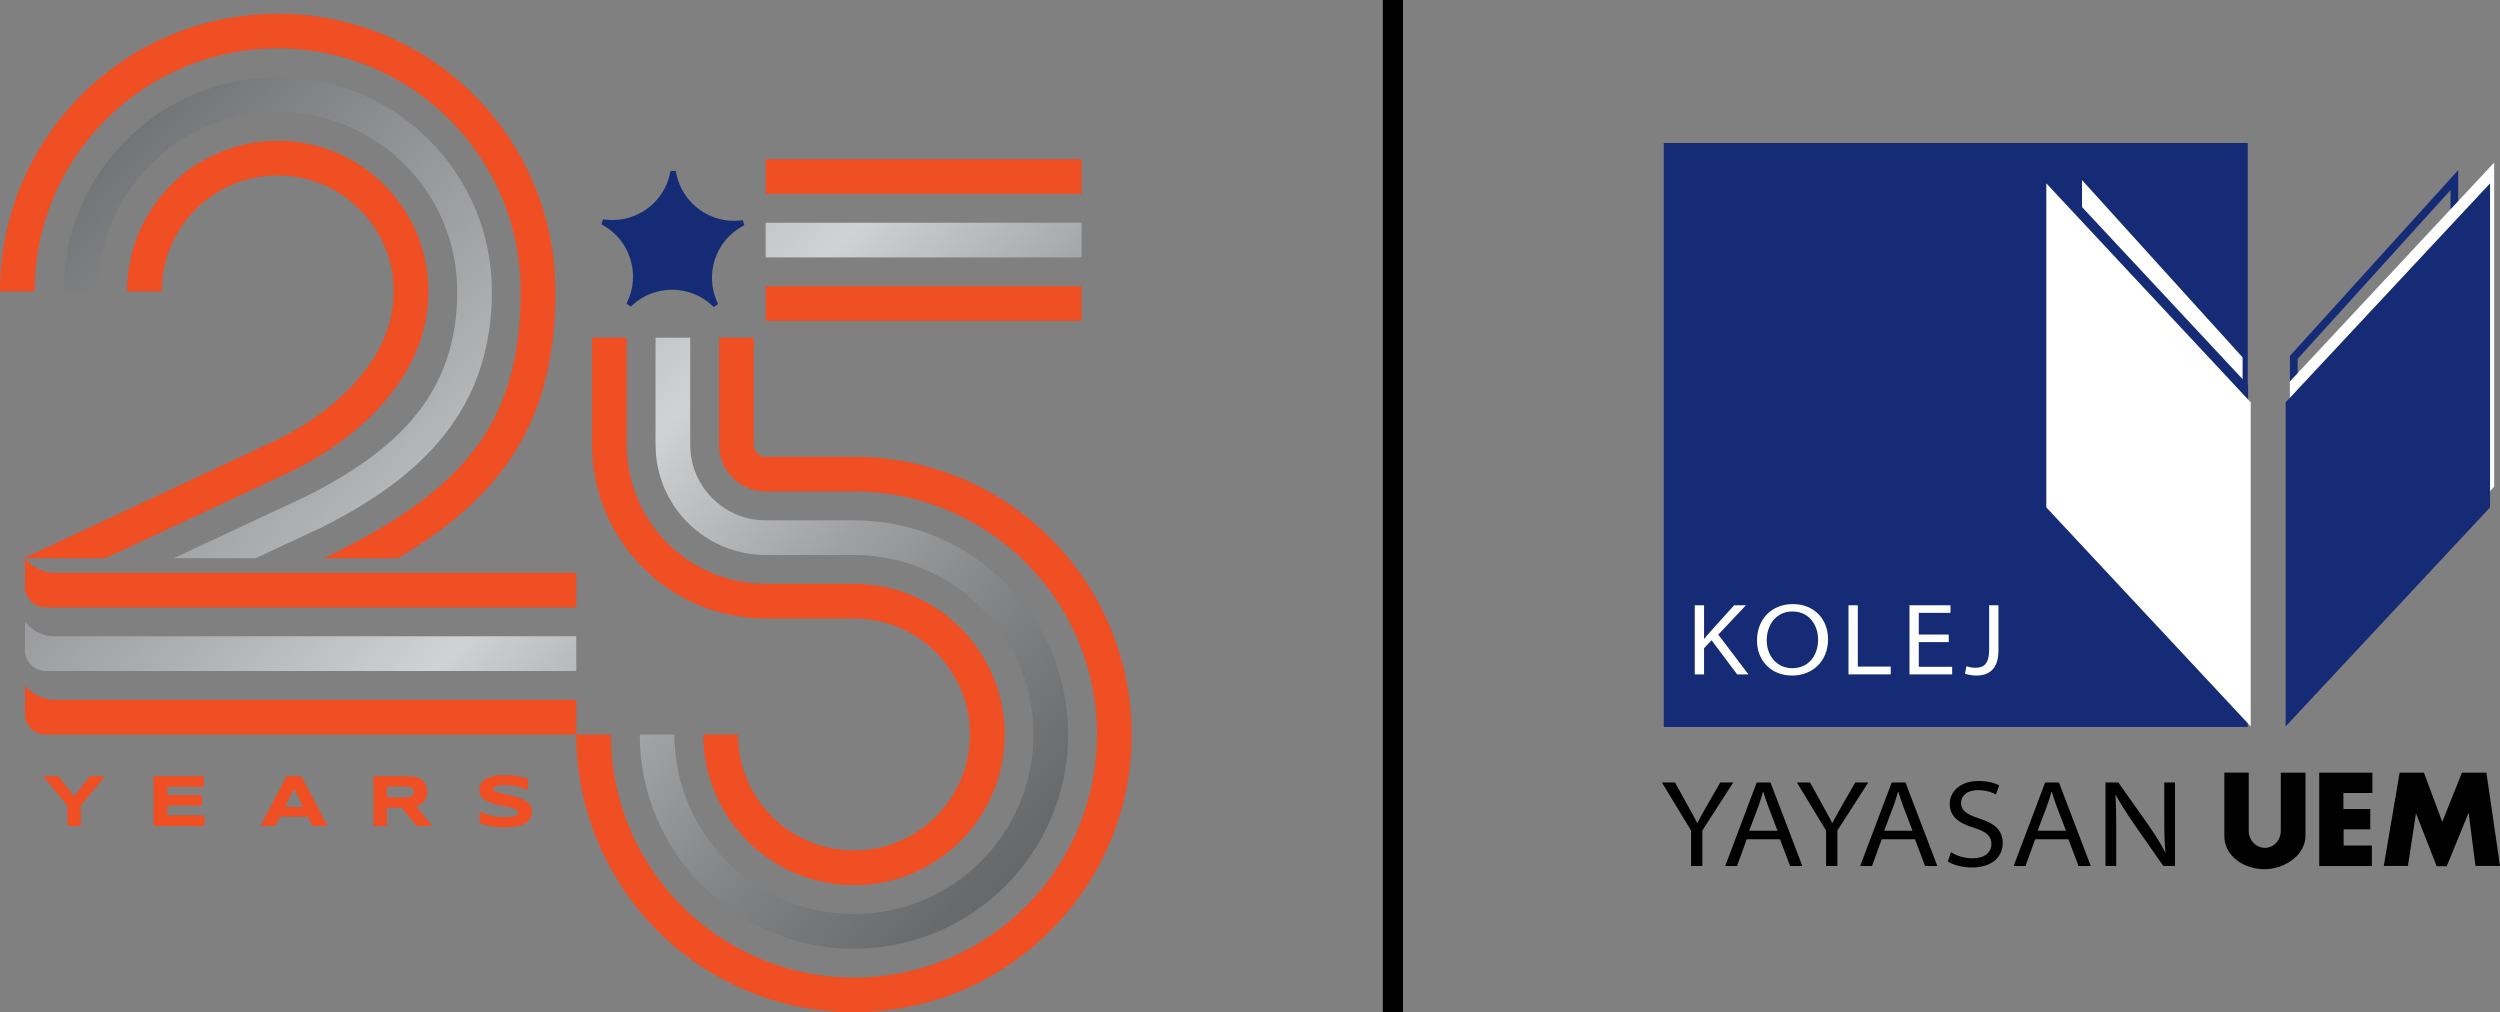
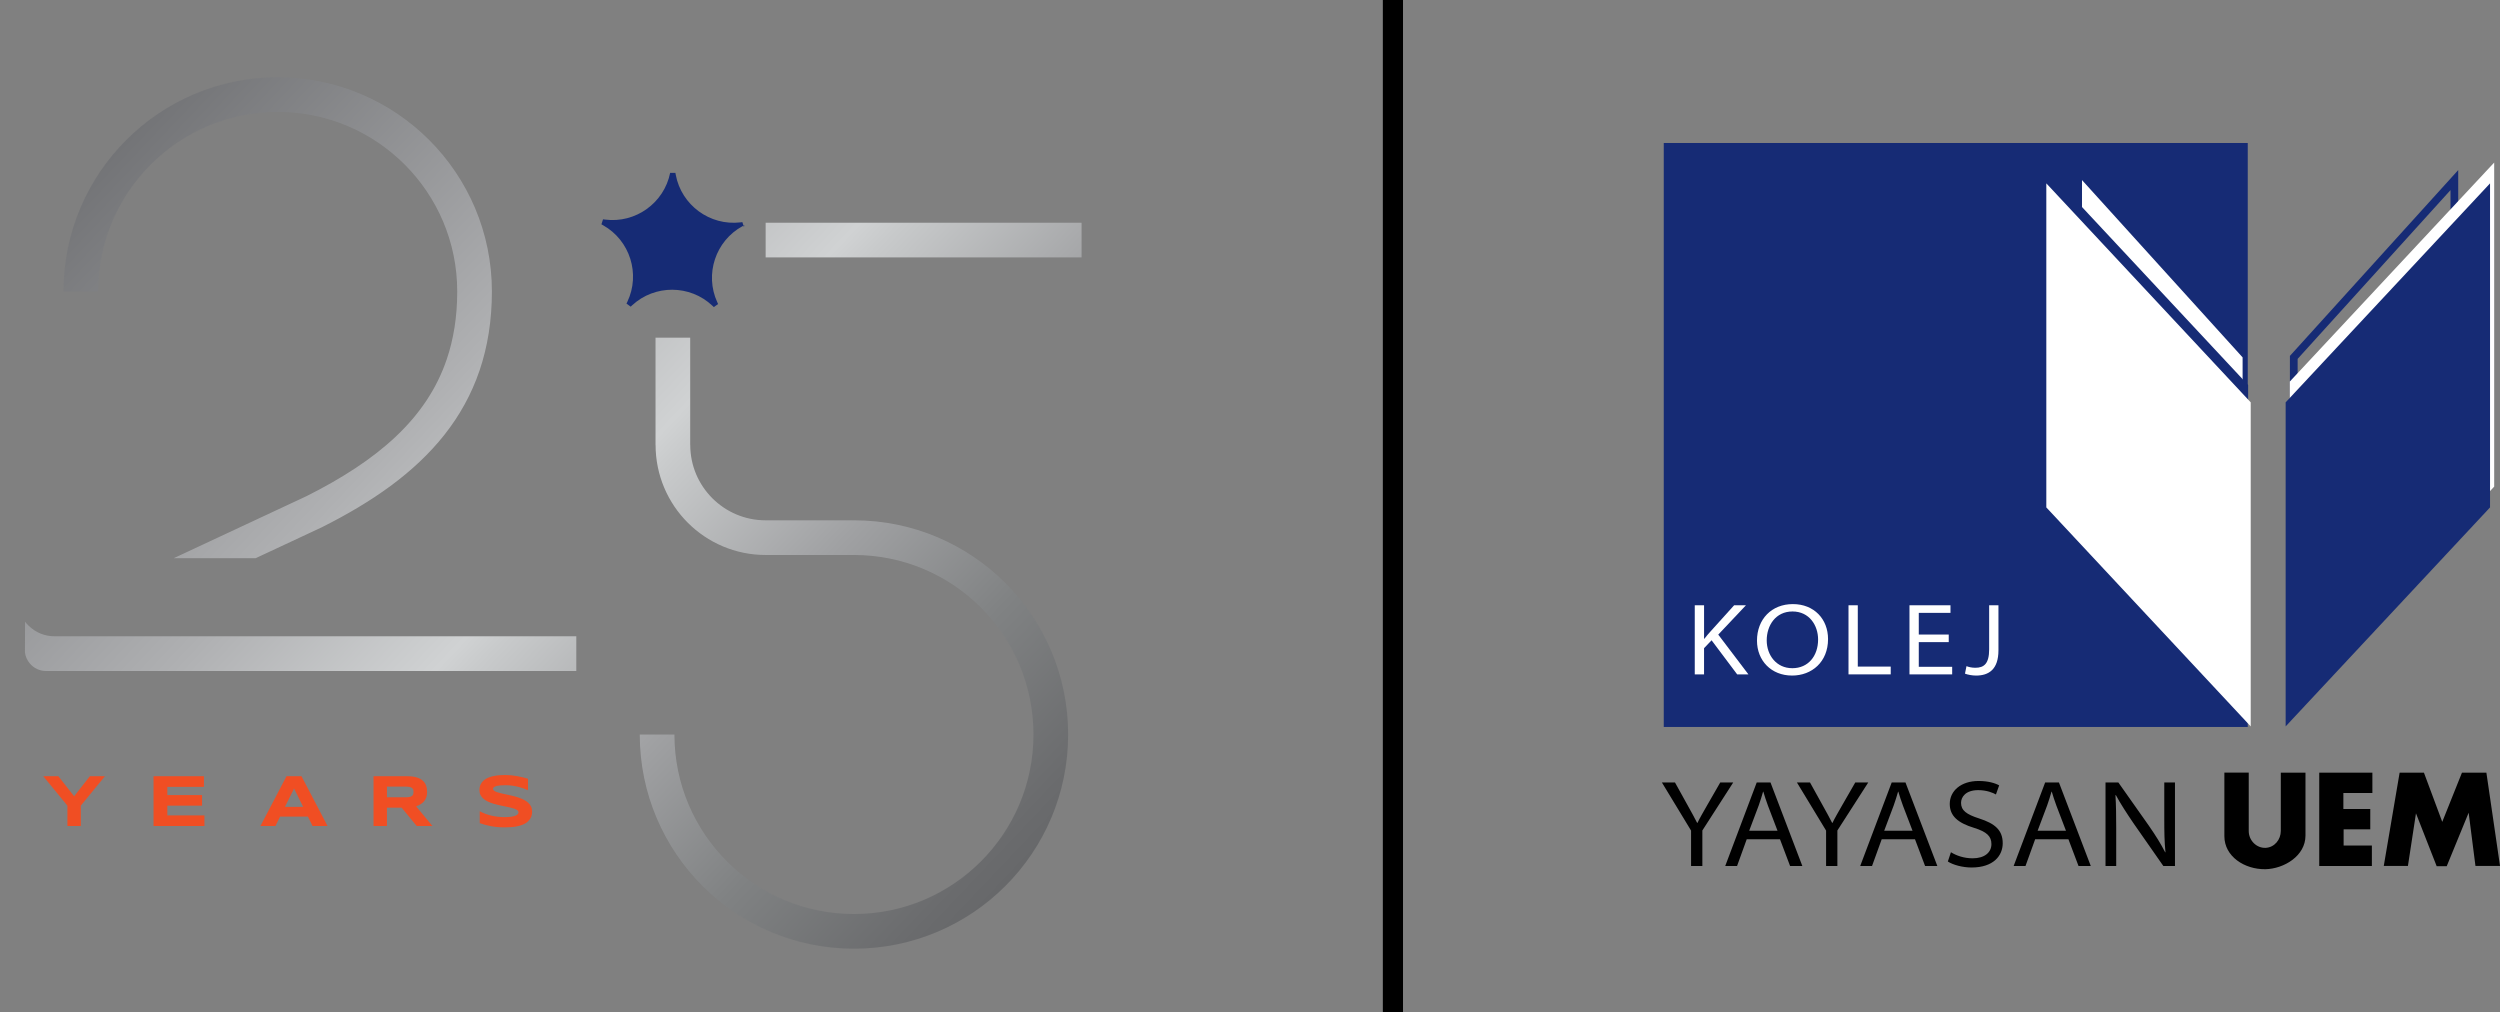
<svg xmlns="http://www.w3.org/2000/svg" id="Layer_2" viewBox="0 0 1920 777.38">
  <rect x="0" y="0" width="1920" height="777.38" fill="#808080" stroke="none" />
  <defs>
    <style>.cls-1{fill:#f04e23;}.cls-2{fill:#fff;}.cls-3{fill:#162b75;}.cls-4{fill:url(#KYU_25th_Gradient);}</style>
    <linearGradient id="KYU_25th_Gradient" x1="96.33" y1="26.99" x2="916.11" y2="804.42" gradientUnits="userSpaceOnUse">
      <stop offset="0" stop-color="#68696c" />
      <stop offset=".32" stop-color="#afb0b2" />
      <stop offset=".45" stop-color="#d0d2d3" />
      <stop offset=".47" stop-color="#c8cacb" />
      <stop offset=".59" stop-color="#a0a1a3" />
      <stop offset=".7" stop-color="#808283" />
      <stop offset=".81" stop-color="#6a6b6d" />
      <stop offset=".91" stop-color="#5c5d5f" />
      <stop offset="1" stop-color="#58595b" />
    </linearGradient>
  </defs>
  <g id="Layer_1-2">
    <rect x="1062.02" y="0" width="15.49" height="777.37" />
    <path class="cls-3" d="m1758.65,493.71v-220.38l129.26-142.72v216.2l-129.26,146.89Zm5.93-218.09v202.37l117.4-133.41v-198.58l-117.4,129.62Z" />
    <polygon class="cls-2" points="1915.54 124.84 1758.57 293.03 1758.57 541.9 1915.54 373.72 1915.54 124.84" />
    <rect class="cls-3" x="1277.77" y="109.82" width="448.5" height="448.49" />
    <polygon class="cls-2" points="1598.98 138.3 1722.32 274.47 1722.32 485.85 1598.98 345.69 1598.98 138.3" />
    <polygon class="cls-3" points="1569.59 127.52 1726.55 295.71 1726.55 544.57 1569.59 376.4 1569.59 127.52" />
    <polygon class="cls-3" points="1912.35 140.82 1755.38 309 1755.38 557.87 1912.35 389.69 1912.35 140.82" />
    <path class="cls-2" d="m1301.59,464.85h7.13v25.7h.27c1.46-2,3.07-3.75,4.49-5.38l18.33-20.32h9.07l-21.26,22.53,23.17,30.54h-8.64l-19.65-26.18-5.79,6.06v20.12h-7.13v-53.08Z" />
    <path class="cls-2" d="m1376.44,513.17c-12.08,0-19.6-9.89-19.6-21.37s6.85-22.19,19.81-22.19,19.65,10.76,19.65,21.54c0,12.58-7.55,22.03-19.79,22.03h-.08Zm-.11,5.66c15.1,0,27.61-10.4,27.61-28.03,0-15.35-10.72-26.86-27.02-26.86s-27.55,11.56-27.55,28.07c0,15.42,11.05,26.81,26.88,26.81h.08Z" />
    <path class="cls-2" d="m1419.65,464.85h7.13v47.09h25.29v5.98h-32.42v-53.08Z" />
    <path class="cls-2" d="m1496.63,493.15h-23.01v18.96h25.65v5.82h-32.79v-53.08h31.49v5.83h-24.35v16.65h23.01v5.83Z" />
    <path class="cls-2" d="m1527.67,464.85h7.14v34.57c0,14.86-7.58,19.42-17.22,19.42-2.91,0-6.54-.68-8.49-1.48l1.16-5.75c1.64.65,4.02,1.24,6.78,1.24,6.71,0,10.63-3.12,10.63-14.2v-33.8Z" />
    <path d="m1298.74,665.09v-27.21l-22.41-36.95h10.06l10.12,18.28c2.74,5,4.77,8.49,6.92,12.82h.19c1.92-3.98,4.28-7.94,7.02-12.79l10.52-18.31h9.96l-23.71,36.88v27.28h-8.68Z" />
    <path d="m1343.37,638.02l7.31-19.39c1.38-3.84,2.39-7.25,3.37-10.64h.19c1.01,3.33,2.01,6.67,3.55,10.77l7.35,19.26h-21.78Zm23.67,6.56l7.75,20.51h9.41l-24.46-64.16h-10.58l-24.19,64.16h9.09l7.41-20.51h25.57Z" />
    <path d="m1402.43,665.09v-27.21l-22.4-36.95h10.05l10.12,18.28c2.73,5,4.76,8.49,6.92,12.82h.19c1.93-3.98,4.29-7.94,7.02-12.79l10.52-18.31h9.97l-23.71,36.88v27.28h-8.68Z" />
    <path d="m1447.05,638.02l7.3-19.39c1.38-3.84,2.4-7.25,3.38-10.64h.19c1.01,3.33,2.01,6.67,3.55,10.77l7.36,19.26h-21.78Zm23.67,6.56l7.75,20.51h9.41l-24.47-64.16h-10.58l-24.19,64.16h9.08l7.42-20.51h25.58Z" />
    <path d="m1498.31,654.51c4.18,2.62,10.08,4.67,16.65,4.67,9.11,0,14.45-4.43,14.45-10.93,0-5.96-3.51-9.43-13.43-12.49-12.31-3.78-18.57-9.12-18.57-18.34,0-10.09,8.73-17.63,22.07-17.63,7.4,0,12.69,1.6,15.87,3.37l-2.47,6.99c-2.15-1.23-6.99-3.33-13.62-3.33-9.71,0-13.18,5.37-13.18,9.74,0,5.83,4.12,8.9,13.95,12.03,11.96,3.86,18.05,8.86,18.05,19.04,0,9.42-6.99,18.61-23.93,18.61-6.84,0-14.27-2-18.21-4.61l2.37-7.12Z" />
    <path d="m1564.89,638.02l7.3-19.39c1.38-3.84,2.4-7.25,3.38-10.64h.19c1.01,3.33,2.01,6.67,3.56,10.77l7.35,19.26h-21.78Zm23.67,6.56l7.75,20.51h9.41l-24.46-64.16h-10.58l-24.2,64.16h9.1l7.41-20.51h25.57Z" />
    <path d="m1617.04,665.09v-64.16h9.85l23.45,33.23c5.36,7.75,9.21,13.92,12.52,20.43l.22-.14c-.82-8.05-.91-15.73-.91-25.32v-28.2h8.21v64.16h-8.93l-23.1-33.09c-5.02-7.43-9.85-14.76-13.37-21.38l-.3.13c.47,7.98.57,15.58.57,25.18v29.17h-8.21Z" />
    <path d="m1739.72,667.55c-15.92.19-31.4-9.77-31.4-25.35v-48.82h18.71v44.91c0,7.05,5.91,13.23,13.08,12.85,6.69-.37,11.55-6.28,11.55-13.03v-44.72h18.95v48.34c0,15.59-16.47,25.54-30.88,25.83Z" />
    <path d="m1799.71,609.02v12.27h20.66v15.63h-20.47v12.43h21.7v15.73h-40.43v-71.69h40.82v15.63h-22.27Z" />
    <path d="m1901.15,665.05l-5.23-40.89-16.84,41.08h-7.72l-15.9-40.6-6.18,40.42h-18.55l12.18-71.67h18.66l14.08,37.81,15.14-37.81h18.75l10.47,71.67h-18.85Z" />
    <polygon class="cls-2" points="1571.57 140.82 1728.55 309 1728.55 557.87 1571.57 389.69 1571.57 140.82" />
-     <path class="cls-1" d="m26.63,223.82H0c0-58.85,23.89-112.26,62.47-150.81C101.02,34.43,154.43,10.53,213.28,10.54c58.85,0,112.26,23.89,150.81,62.47,38.58,38.55,62.48,91.96,62.47,150.81.02,42.93-7.54,78.55-22.91,108.82-15.35,30.29-38.32,54.79-67.58,76.1-9.49,6.92-19.66,13.52-30.48,19.94h-56.99l8.67-4.05c36.33-18.22,65.52-36.66,87.55-57.65,22.06-21.06,37.17-44.44,46.09-74.11,5.92-19.79,9.01-42.47,9.02-69.06,0-51.58-20.87-98.16-54.67-131.98-33.82-33.8-80.4-54.66-131.98-54.67-51.58,0-98.16,20.87-131.98,54.67-33.8,33.82-54.66,80.4-54.67,131.98Zm198.56,137.56l.16-.08c26.56-13.34,52.04-31.48,71.34-54.43,9.63-11.48,17.71-24.19,23.39-38.1,5.68-13.9,8.93-29.01,8.93-44.95,0-31.91-12.97-60.93-33.89-81.83-20.9-20.92-49.91-33.9-81.83-33.89-31.91,0-60.93,12.97-81.83,33.89-20.92,20.9-33.9,49.91-33.89,81.83h26.63c0-24.64,9.95-46.83,26.09-62.99,16.16-16.14,38.35-26.09,62.99-26.09,24.64,0,46.83,9.95,62.99,26.09,16.14,16.16,26.09,38.35,26.09,62.99,0,12.34-2.47,23.89-6.95,34.88-6.71,16.45-18.07,31.63-32.42,44.98-14.3,13.32-31.53,24.75-49.48,33.76L19.14,428.26v.42h62.01l144.04-67.31Zm217.4,78.47H41.76c-9.19,0-17.33-4.39-22.51-11.17l-.1,23.45c.19,1.73.7,3.35,1.39,4.87,2.54,5.6,8.14,9.52,14.69,9.52h407.37v-26.67Zm364.08-26.57c-38.55-38.58-91.96-62.48-150.81-62.47h-67.82c-2.56,0-4.76-1-6.45-2.67-1.67-1.69-2.66-3.89-2.67-6.45h-.04v-82.38h-26.63v82.38h.04c0,9.83,4.02,18.85,10.47,25.28,6.43,6.45,15.45,10.48,25.28,10.47h67.82c51.58,0,98.16,20.87,131.98,54.67,33.8,33.82,54.66,80.4,54.67,131.98,0,51.58-20.87,98.16-54.67,131.98-33.82,33.8-80.4,54.66-131.98,54.67-51.58,0-98.16-20.87-131.98-54.67-33.8-33.82-54.66-80.4-54.67-131.98h-26.61v-26.65H41.76c-3.56,0-6.95-.67-10.08-1.87-4.96-1.9-9.25-5.14-12.43-9.3l-.1,23.45c.89,8.1,7.75,14.39,16.08,14.39h407.35c0,15.56,1.71,30.71,4.88,45.33,8.82,40.69,29.21,77.1,57.58,105.45,38.56,38.58,91.96,62.48,150.82,62.47,58.85,0,112.26-23.89,150.81-62.47,38.58-38.55,62.48-91.96,62.47-150.81,0-58.85-23.89-112.26-62.47-150.81Zm23.99-291.02h-242.63v26.63h242.63v-26.63Zm0,97.56h-242.63v26.63h242.63v-26.63Zm-336.9,216.13c24.08,24.1,57.5,39.05,94.27,39.05h67.82c24.64,0,46.83,9.95,62.99,26.09,16.14,16.16,26.09,38.35,26.09,62.99,0,24.64-9.95,46.83-26.09,62.99-16.16,16.14-38.35,26.09-62.99,26.09-24.64,0-46.83-9.95-62.99-26.09-16.14-16.16-26.09-38.35-26.09-62.99h-26.63c0,31.91,12.97,60.93,33.89,81.83,20.9,20.92,49.91,33.9,81.83,33.89,31.91,0,60.93-12.97,81.83-33.89,20.92-20.9,33.9-49.91,33.89-81.83,0-31.91-12.97-60.93-33.89-81.83-20.9-20.92-49.91-33.9-81.83-33.89h-67.82c-29.5,0-56.09-11.92-75.44-31.25-19.33-19.35-31.24-45.93-31.25-75.44h-.04v-82.38h-26.63v82.38h.04c0,36.77,14.94,70.18,39.05,94.27Z" />
    <path class="cls-4" d="m343.1,275.94c5.21-15.37,8.05-32.53,8.05-52.11,0-38.11-15.41-72.5-40.38-97.49-24.99-24.97-59.37-40.37-97.49-40.38-38.11,0-72.5,15.41-97.49,40.38-24.97,24.99-40.37,59.37-40.38,97.49h-26.63c0-45.38,18.43-86.59,48.18-116.32,29.73-29.75,70.94-48.19,116.32-48.18,45.38,0,86.59,18.43,116.32,48.18,29.75,29.73,48.19,70.94,48.18,116.32,0,22.16-3.24,42.34-9.46,60.68-6.22,18.33-15.42,34.76-27.02,49.44-23.25,29.39-55.78,51.74-94.07,70.96l-.16.08-50.73,23.7h-62.91l101.98-47.65c27.19-13.64,50.37-28.57,68.5-45.69,18.18-17.18,31.36-36.38,39.2-59.41Zm-222.82,212.72H41.76c-7.63,0-14.52-3.06-19.61-7.97-1.04-1-2.03-2.05-2.9-3.2l-.02,4.56-.08,18.88c.37,3.34,1.79,6.33,3.87,8.74,2.97,3.44,7.32,5.65,12.21,5.65h407.37v-26.67H120.28ZM830.65,171.05h-242.63v26.63h242.63v-26.63Zm-327.2,88.27v82.38h.04c0,23.3,9.48,44.52,24.76,59.77,15.26,15.28,36.47,24.77,59.77,24.76h67.82c38.11,0,72.5,15.41,97.49,40.38,24.97,24.99,40.37,59.37,40.38,97.49,0,38.11-15.41,72.5-40.38,97.49-24.99,24.97-59.37,40.37-97.49,40.38-38.11,0-72.5-15.41-97.49-40.38-24.97-24.99-40.37-59.37-40.38-97.49h-26.63c0,45.38,18.43,86.59,48.18,116.32,29.73,29.75,70.94,48.19,116.32,48.18,45.38,0,86.59-18.43,116.32-48.18,29.75-29.73,48.19-70.94,48.18-116.32,0-45.38-18.43-86.59-48.18-116.32-29.73-29.75-70.94-48.19-116.32-48.18h-67.82c-16.03,0-30.42-6.46-40.94-16.96-10.5-10.52-16.95-24.91-16.96-40.94h-.04v-82.38h-26.63Z" />
    <path class="cls-1" d="m62.07,618.76v15.61h-10.3v-15.61l-18.53-22.62h11.57l12.13,15.39,12.07-15.39h11.57l-18.53,22.62Zm55.85,15.61v-38.23h38.7v8.15h-28.1v6.32h26.65v8.15h-26.65v7.46h28.49v8.15h-39.09Zm118.52-7.23h-21.31l-3.59,7.23h-11.52l20.01-38.23h11.52l20.01,38.23h-11.52l-3.59-7.23Zm-17.61-7.46h13.97l-6.96-14.08-7.01,14.08Zm78.36,14.69h-10.32v-38.23h25.88c2.78,0,5.14.29,7.08.86,1.94.58,3.52,1.39,4.73,2.45,1.22,1.06,2.1,2.33,2.64,3.83.55,1.49.82,3.16.82,4.99,0,1.61-.23,3.02-.68,4.23-.45,1.21-1.07,2.24-1.84,3.1-.77.86-1.67,1.59-2.69,2.18-1.02.59-2.1,1.08-3.23,1.47l12.52,15.11h-12.08l-11.57-14.08h-11.27v14.08Zm20.39-26.15c0-.74-.1-1.37-.29-1.89-.2-.52-.53-.94-1.02-1.27-.48-.33-1.13-.56-1.93-.71-.81-.15-1.81-.22-3.02-.22h-14.13v8.18h14.13c1.21,0,2.21-.07,3.02-.22.81-.15,1.45-.38,1.93-.71.48-.32.82-.75,1.02-1.27.19-.52.29-1.15.29-1.89Zm87.92-1.31c-.73-.35-1.68-.75-2.87-1.2s-2.53-.87-4.03-1.27c-1.5-.4-3.14-.73-4.9-1-1.76-.27-3.57-.4-5.43-.4-1.48,0-2.75.05-3.8.14-1.05.09-1.93.21-2.64.36-.72.15-1.28.32-1.7.52-.42.19-.74.39-.96.6-.22.2-.36.41-.43.61-.06.2-.1.39-.1.56,0,.56.28,1.04.83,1.46.56.42,1.32.79,2.28,1.11.96.32,2.09.63,3.37.92,1.28.29,2.64.59,4.07.89,1.44.31,2.92.64,4.45,1,1.53.36,3.02.78,4.45,1.27,1.44.48,2.8,1.04,4.08,1.68,1.28.64,2.4,1.39,3.37,2.24.96.85,1.73,1.84,2.28,2.95s.83,2.38.83,3.81c0,1.84-.32,3.41-.97,4.73s-1.52,2.43-2.6,3.34c-1.09.91-2.34,1.64-3.77,2.18-1.43.55-2.92.97-4.49,1.27-1.57.3-3.15.49-4.76.59-1.61.09-3.13.14-4.58.14-3.78,0-7.29-.31-10.5-.93-3.22-.62-6.06-1.4-8.53-2.32v-9.13c2.54,1.41,5.44,2.51,8.7,3.31,3.25.8,6.74,1.2,10.45,1.2,2.19,0,3.97-.12,5.36-.35,1.38-.23,2.46-.53,3.24-.89.78-.36,1.31-.76,1.59-1.18.28-.43.42-.83.42-1.22,0-.61-.28-1.14-.83-1.6-.56-.45-1.32-.85-2.28-1.2-.96-.34-2.09-.66-3.37-.95-1.28-.29-2.64-.57-4.08-.86-1.44-.29-2.92-.6-4.44-.93-1.52-.33-3-.73-4.44-1.18-1.44-.45-2.8-.98-4.08-1.58-1.28-.6-2.4-1.32-3.37-2.14-.97-.82-1.73-1.78-2.28-2.86-.56-1.09-.83-2.34-.83-3.77,0-1.69.29-3.14.89-4.37.59-1.22,1.4-2.27,2.41-3.13,1.01-.86,2.18-1.56,3.51-2.1,1.33-.54,2.72-.96,4.19-1.25,1.47-.3,2.95-.5,4.45-.61,1.5-.11,2.93-.17,4.28-.17,1.48,0,3.01.07,4.58.22,1.57.15,3.11.36,4.63.63,1.52.27,2.99.58,4.41.93,1.42.35,2.73.72,3.94,1.11v8.85Z" />
-     <path class="cls-3" d="m571.65,172.92l-1.35.75c-20.75,11.29-29.29,36.96-19.44,58.43l.63,1.39-3.25,2.36-1.13-1.06c-17.18-16.24-44.25-16.38-61.62-.32l-1.12,1.04-3.23-2.35.67-1.39c10.18-21.34,2.01-47.16-18.59-58.75l-1.33-.75,1.24-3.84,1.53.2c23.42,3.03,45.38-12.74,50.02-35.88l.3-1.49h4.01l.29,1.51c4.35,23.23,26.15,39.27,49.62,36.52l1.53-.19,1.23,3.81Z" />
+     <path class="cls-3" d="m571.65,172.92l-1.35.75c-20.75,11.29-29.29,36.96-19.44,58.43l.63,1.39-3.25,2.36-1.13-1.06c-17.18-16.24-44.25-16.38-61.62-.32l-1.12,1.04-3.23-2.35.67-1.39c10.18-21.34,2.01-47.16-18.59-58.75l-1.33-.75,1.24-3.84,1.53.2c23.42,3.03,45.38-12.74,50.02-35.88h4.01l.29,1.51c4.35,23.23,26.15,39.27,49.62,36.52l1.53-.19,1.23,3.81Z" />
  </g>
</svg>